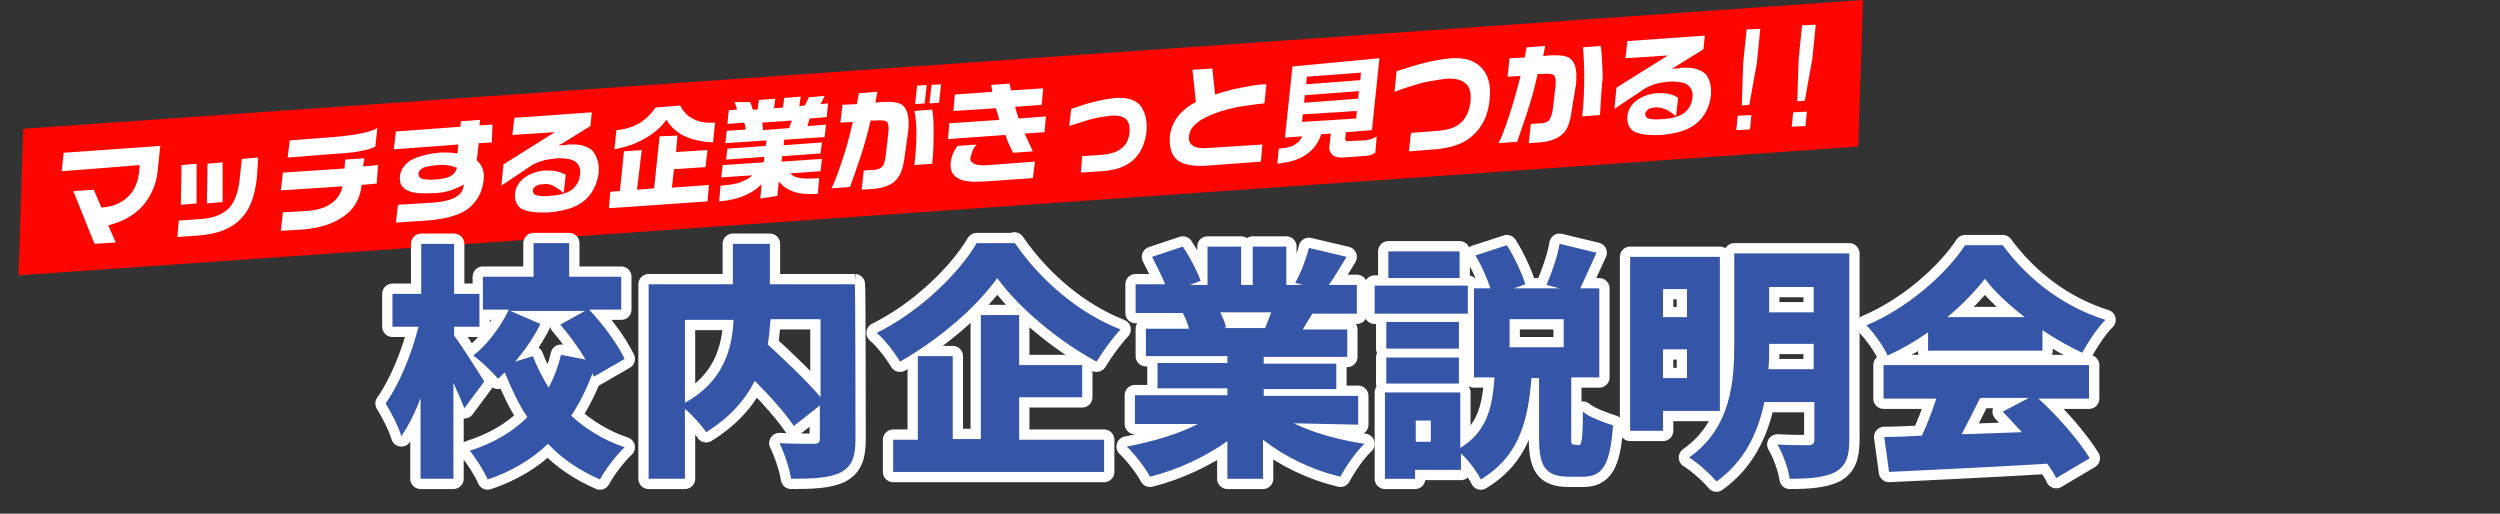
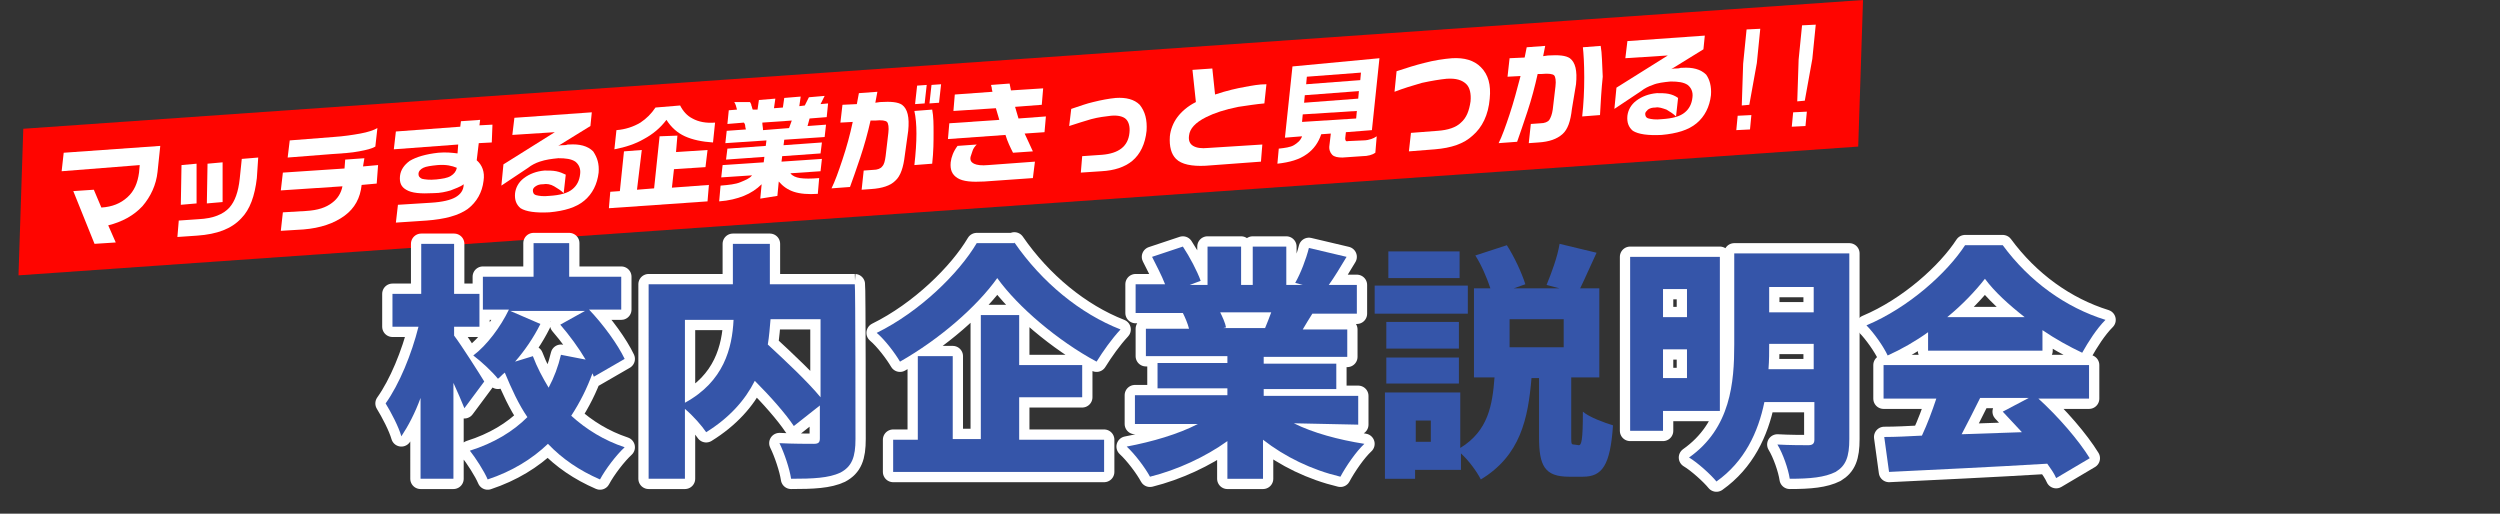
<svg xmlns="http://www.w3.org/2000/svg" version="1.1" id="_レイヤー_1" x="0px" y="0px" viewBox="0 0 365 75" style="enable-background:new 0 0 365 75;" xml:space="preserve">
  <rect x="0" y="0" width="365" height="75" fill="#333333" stroke="none" />
  <style type="text/css">
	.st0{fill:#FF0500;}
	.st1{fill:#FFFFFF;}
	.st2{fill:#3555A9;}
	.st3{fill:none;stroke:#FFFFFF;stroke-width:3;stroke-linecap:round;stroke-linejoin:round;}
</style>
  <polygon class="st0" points="3.4,18.8 2.7,40.2 271.3,21.4 272,0 " />
  <g>
    <path class="st1" d="M23,25.1c-0.2,1.9-1,3.6-2.2,5c-1.3,1.4-3,2.3-5,2.8l1.1,2.5l-3.1,0.2l-3.1-7.7l3-0.2l1.1,2.6   c1.6-0.1,2.8-0.6,3.8-1.5c1-0.9,1.5-2.1,1.7-3.6l0.1-1.1L9,25l0.3-2.7l14.1-1L23,25.1L23,25.1z" />
    <path class="st1" d="M37.5,26c-0.3,2.6-1,4.6-2.3,5.9c-1.4,1.5-3.5,2.3-6.4,2.5l-2.9,0.2l0.2-2.4l2.9-0.2c2.1-0.1,3.6-0.7,4.5-1.7   c0.8-0.9,1.3-2.3,1.5-4.2l0.3-2.9l2.4-0.2L37.5,26L37.5,26z M28.7,29.7l-2.3,0.2l0.1-5.8l2.2-0.2V29.7L28.7,29.7z M32.5,29.5   l-2.3,0.2l0.1-5.8l2.2-0.2L32.5,29.5L32.5,29.5z" />
    <path class="st1" d="M55,26.8l-2.2,0.2c-0.2,1.9-1,3.4-2.5,4.5s-3.5,1.8-6,2l-3.3,0.2l0.3-2.7l3.4-0.2c1.7-0.1,2.9-0.5,3.8-1.2   c0.8-0.6,1.3-1.4,1.5-2.4l-9,0.6l0.3-2.6l9-0.6l0.1-1.3l2.8-0.2L53,24.3l2.2-0.2L55,26.8L55,26.8z M54.8,21.4   c-0.5,0.3-1.3,0.5-2.4,0.7c-1,0.2-2.4,0.3-4,0.4L42,23l0.3-2.5l6.4-0.5c1.5-0.1,2.8-0.3,3.9-0.5c1.1-0.2,2-0.5,2.5-0.8L54.8,21.4   L54.8,21.4z" />
    <path class="st1" d="M71.8,20.8l-1.9,0.1l-0.3,2.5c0.8,0.7,1.2,1.7,1,3c-0.2,1.7-1,3.1-2.3,4.1c-1.4,1-3.4,1.5-6,1.7l-4.5,0.3   l0.3-2.6l4.8-0.3c1.7-0.1,2.9-0.4,3.6-0.8c0.7-0.4,1.2-1,1.2-1.9c-0.5,0.4-1.2,0.6-1.9,0.9c-0.7,0.2-1.5,0.4-2.5,0.4   c-1.9,0.1-3.2,0-4-0.5c-0.7-0.4-1-1-0.9-2c0.1-0.9,0.6-1.6,1.4-2.2c1-0.6,2.4-1,4.2-1.2c1.1-0.1,2,0,2.8,0.1l0.1-1.3l-9.4,0.7   l0.3-2.6l9.4-0.7l0.1-0.8l2.8-0.2l-0.1,0.8l1.9-0.1L71.8,20.8L71.8,20.8z M66.7,24.5c-0.7-0.3-1.6-0.5-2.8-0.4   c-1,0.1-1.7,0.2-2.1,0.4c-0.4,0.2-0.7,0.5-0.7,0.9c0,0.3,0.1,0.5,0.5,0.7c0.4,0.1,1.1,0.2,2.1,0.1c0.9-0.1,1.6-0.2,2.1-0.5   C66.3,25.4,66.6,25,66.7,24.5z" />
    <path class="st1" d="M87.4,25.2c-0.2,1.7-0.9,3.1-2.1,4.1s-2.9,1.5-5.1,1.7c-2,0.1-3.4-0.1-4.2-0.6c-0.6-0.5-0.9-1.2-0.8-2.2   c0.1-0.8,0.5-1.6,1.3-2.2c0.8-0.6,1.8-1,3-1.1c0.6,0,1.2,0,1.7,0.1s1,0.3,1.4,0.5l-0.3,2.7c-0.4-0.4-0.9-0.7-1.4-1   s-1.1-0.4-1.6-0.3c-0.5,0-0.8,0.1-1.1,0.3s-0.4,0.4-0.4,0.6c0,0.3,0.1,0.6,0.5,0.7s1,0.2,1.9,0.1c1.6-0.1,2.7-0.4,3.4-1   c0.6-0.5,1-1.2,1.1-2.2c0.1-0.8-0.2-1.4-0.7-1.8c-0.6-0.4-1.4-0.5-2.5-0.5c-1,0.1-1.8,0.2-2.7,0.5c-0.6,0.2-1.2,0.5-1.7,0.9   l-3.9,2.6l0.3-3.1l7.5-4.7l-6.2,0.4l0.3-2.5l11.3-0.8l-0.2,2l-4.7,2.9c0.3-0.1,0.5-0.1,0.7-0.1s0.4,0,0.7-0.1c0.1,0,0.2,0,0.2,0   c1.5-0.1,2.7,0.2,3.5,1C87.2,23,87.5,23.9,87.4,25.2L87.4,25.2z" />
    <path class="st1" d="M98.9,19.8l-0.2,2.4l4.6-0.3l-0.3,2.5l-4.6,0.3l-0.3,2.7l5.4-0.4l-0.2,2.4l-14.4,1l0.2-2.4l1.4-0.1l0.6-5.8   l2.6-0.2L93,27.7l2.5-0.2l0.8-7.6L98.9,19.8L98.9,19.8z M99.3,15.4c0.4,0.8,1,1.5,1.8,1.9c0.9,0.5,2,0.7,3.3,0.6l-0.3,2.9   c-1.6-0.1-3-0.4-4.1-0.9c-1.1-0.5-2-1.3-2.7-2.4c-0.9,1.2-2,2.1-3.3,2.8c-1.2,0.7-2.7,1.2-4.3,1.5L90,19c1.3-0.1,2.5-0.5,3.5-1.1   c0.9-0.6,1.6-1.3,2.2-2.2L99.3,15.4L99.3,15.4z" />
    <path class="st1" d="M109.5,14.9c0.1,0.2,0.2,0.3,0.2,0.5c0.1,0.2,0.1,0.4,0.2,0.6l0.7,0l0.2-1.4l2.4-0.2l-0.2,1.4l1.3-0.1l0.2-1.4   l2.4-0.2l-0.2,1.4l0.8-0.1l0.6-1.2l2.3-0.2l-0.6,1.2l1.1-0.1l-0.2,2l-2.5,0.2l-0.3,1.1l2.7-0.2l-0.2,1.8l-5.9,0.4l-0.1,0.8l5.6-0.4   l-0.2,1.6l-5.6,0.4l-0.1,0.8l5.9-0.4l-0.2,1.8l-4.4,0.3c0.3,0.4,0.8,0.6,1.4,0.7c0.7,0.1,1.6,0.1,2.8,0l-0.2,2.3   c-1.4,0.1-2.6,0-3.5-0.3c-0.9-0.3-1.6-0.8-2.2-1.5l-0.2,2.1L111,29l0.2-2.1c-0.7,0.7-1.6,1.3-2.6,1.7s-2.2,0.7-3.6,0.8l0.2-2.3   c1.2-0.1,2.2-0.2,2.9-0.5s1.3-0.5,1.7-1l-4.5,0.3l0.2-1.8l6-0.4l0.1-0.8l-5.6,0.4l0.2-1.6l5.6-0.4l0.1-0.8l-6,0.4l0.2-1.8l2.8-0.2   c-0.1-0.3-0.1-0.5-0.1-0.5c0-0.2-0.1-0.4-0.2-0.5l-2.4,0.2l0.2-2l1.2-0.1c-0.1-0.4-0.2-0.8-0.4-1.1L109.5,14.9L109.5,14.9z    M111.4,19l3.8-0.3l0.4-1.1l-4.3,0.3C111.3,18.3,111.4,18.6,111.4,19z" />
    <path class="st1" d="M132.1,22.7c-0.2,1.7-0.6,3-1.4,3.7c-0.7,0.7-1.9,1.1-3.5,1.2l-1.4,0.1l0.3-2.8l1.4-0.1c0.6,0,1.1-0.2,1.3-0.5   c0.3-0.3,0.4-0.8,0.5-1.5l0.4-3.4c0.1-0.8,0-1.4-0.2-1.6s-0.8-0.3-1.7-0.2l-0.7,0c-0.4,1.8-0.9,3.6-1.5,5.4   c-0.6,1.8-1.1,3.2-1.5,4.3l-2.7,0.2c0.5-1,1-2.4,1.6-4.2c0.6-1.8,1.1-3.6,1.5-5.5l-1.8,0.1l0.3-2.6l2.1-0.1l0.3-1.6l2.7-0.2   l-0.3,1.6l0.7-0.1c1.6-0.1,2.6,0,3.2,0.4c0.8,0.6,1.1,1.8,0.9,3.8L132.1,22.7L132.1,22.7z M136.1,23.9l-2.6,0.2   c0.4-3.5,0.4-6.1,0-7.9l2.6-0.2c0.2,1,0.2,2.2,0.2,3.4S136.3,22.1,136.1,23.9L136.1,23.9z M135,15.1l-1.4,0.1l0.3-2.7l1.4-0.1   L135,15.1z M137.1,15l-1.4,0.1l0.3-2.7l1.4-0.1L137.1,15z" />
    <path class="st1" d="M152.5,19.3l-2.9,0.2c0.4,0.9,0.8,1.7,1.2,2.6l-2.9,0.2c-0.4-0.8-0.8-1.6-1.1-2.6l-8.4,0.6l0.2-2.3l7.3-0.5   l-0.5-1.7l-6.2,0.4l0.2-2.4l5.5-0.4c0-0.1-0.1-0.3-0.1-0.5s-0.1-0.3-0.1-0.5l2.7-0.2l0.2,1l4.7-0.3l-0.2,2.4l-3.9,0.3l0.5,1.7   l4-0.3L152.5,19.3L152.5,19.3z M150.8,26l-7.1,0.5c-1.8,0.1-3.1,0-3.9-0.5c-0.8-0.5-1.1-1.2-1-2.3c0.1-0.8,0.4-1.6,1-2.4l2.8-0.2   c-0.3,0.3-0.5,0.6-0.6,0.9s-0.2,0.6-0.3,0.9c-0.1,0.5,0.1,0.8,0.5,1s1.1,0.3,2.1,0.2l6.8-0.5L150.8,26L150.8,26z" />
    <path class="st1" d="M167.4,19.1c-0.2,1.9-0.9,3.4-2.1,4.4c-1.1,0.9-2.6,1.4-4.5,1.5l-3,0.2l0.2-2.4l2.9-0.2c2.4-0.2,3.8-1.2,4-3.2   c0.1-0.9-0.1-1.6-0.5-2s-1.2-0.6-2.2-0.5c-0.8,0.1-1.8,0.2-2.9,0.5c-1,0.3-2,0.6-3.2,1l0.3-2.5c1.2-0.4,2.3-0.8,3.2-1   c1.2-0.3,2.3-0.5,3.3-0.6c1.5-0.1,2.7,0.2,3.5,1C167.2,16.3,167.5,17.5,167.4,19.1L167.4,19.1z" />
    <path class="st1" d="M184.1,23.6l-8.1,0.6c-2,0.1-3.5-0.2-4.3-1c-0.7-0.7-1-1.8-0.9-3.3c0.1-1,0.5-2,1.1-2.8   c0.6-0.8,1.5-1.6,2.7-2.2l-0.5-4.7l2.9-0.2l0.4,3.8c1.8-0.6,3.2-0.9,4.3-1.1c1.1-0.2,2.1-0.4,3.2-0.4l-0.3,2.8   c-1.2,0.1-2.4,0.3-3.8,0.5c-2,0.4-3.5,0.9-4.7,1.5c-1.6,0.8-2.4,1.7-2.5,2.7c-0.1,0.7,0.1,1.2,0.6,1.5s1.2,0.4,2.2,0.3l7.9-0.5   L184.1,23.6L184.1,23.6z" />
    <path class="st1" d="M201.4,8.5L200.3,19l-3.8,0.3l-0.1,0.9c0,0.3,0.1,0.5,0.4,0.4l2.2-0.1c0.5,0,0.9-0.1,1.2-0.2   c0.3-0.1,0.5-0.2,0.8-0.4l-0.2,2.4c-0.4,0.3-1.1,0.5-1.9,0.5l-2.9,0.2c-0.7,0-1.2-0.1-1.5-0.4c-0.3-0.3-0.5-0.8-0.4-1.4l0.2-1.7   l-1.4,0.1c-0.4,1.2-1.1,2.2-2.1,2.9c-1.1,0.8-2.5,1.2-4.3,1.4l0.2-2.2c0.9-0.1,1.7-0.2,2.2-0.5s1-0.7,1.2-1.3l-2.5,0.2l1.1-10.4   L201.4,8.5L201.4,8.5z M190.1,17.8l7.9-0.5l0.1-1.1l-7.9,0.5L190.1,17.8z M190.4,15l7.9-0.6l0.1-1.1l-7.9,0.6L190.4,15z    M190.7,12.3l7.9-0.6l0.1-1.1l-7.9,0.6L190.7,12.3z" />
    <path class="st1" d="M217.5,14.4c-0.2,2.4-1.1,4.2-2.5,5.4c-1.3,1.2-3.1,1.8-5.5,2l-3.8,0.3l0.3-2.7l3.9-0.3   c1.5-0.1,2.7-0.5,3.4-1.2c0.8-0.7,1.2-1.7,1.4-3.1c0.1-1.1-0.1-2-0.6-2.5c-0.6-0.6-1.5-0.9-2.9-0.8c-1,0.1-2.2,0.3-3.6,0.6   c-1.4,0.4-2.7,0.8-4,1.3l0.3-3c1.5-0.5,2.8-0.9,4-1.2c1.5-0.4,2.9-0.6,4.1-0.7c1.8-0.1,3.2,0.3,4.2,1.3   C217.3,10.9,217.7,12.4,217.5,14.4L217.5,14.4z" />
    <path class="st1" d="M229.5,15.9c-0.2,1.8-0.6,3-1.4,3.7s-1.9,1.1-3.5,1.2l-1.4,0.1l0.3-2.8l1.4-0.1c0.6,0,1.1-0.2,1.3-0.5   c0.2-0.3,0.4-0.8,0.5-1.5l0.4-3.4c0.1-0.8,0-1.4-0.2-1.6c-0.2-0.2-0.8-0.3-1.8-0.2l-0.6,0c-0.4,1.8-0.9,3.7-1.5,5.5   s-1.1,3.3-1.5,4.4l-2.7,0.2c0.5-1,1-2.4,1.6-4.2s1.1-3.7,1.6-5.6l-1.9,0.1l0.3-2.7l2.2-0.1l0.3-1.5l2.7-0.2l-0.3,1.5l0.7-0.1   c1.6-0.1,2.6,0,3.2,0.4c0.8,0.6,1.1,1.8,0.9,3.8L229.5,15.9L229.5,15.9z M233.6,16.8l-2.6,0.2c0.2-1.8,0.3-3.7,0.3-5.7   c0-2-0.1-3.5-0.2-4.4l2.6-0.2c0.2,1.1,0.2,2.6,0.3,4.5C233.8,13.1,233.7,15,233.6,16.8L233.6,16.8z" />
    <path class="st1" d="M249.8,13.9c-0.2,1.7-0.9,3.1-2.1,4.1s-2.9,1.5-5.1,1.7c-2,0.1-3.4-0.1-4.2-0.6c-0.6-0.5-0.9-1.2-0.8-2.2   c0.1-0.8,0.5-1.6,1.3-2.2c0.8-0.6,1.8-1,3-1.1c0.6,0,1.2,0,1.7,0.1c0.5,0.1,1,0.3,1.4,0.6l-0.3,2.7c-0.4-0.4-0.9-0.7-1.4-1   c-0.6-0.2-1.1-0.4-1.6-0.3c-0.5,0-0.8,0.1-1.1,0.3c-0.2,0.2-0.4,0.4-0.4,0.6c0,0.3,0.1,0.6,0.5,0.7s1,0.2,1.9,0.1   c1.6-0.1,2.7-0.4,3.4-1c0.6-0.5,1-1.2,1.1-2.2c0.1-0.8-0.2-1.4-0.7-1.8c-0.6-0.4-1.4-0.5-2.5-0.5c-1,0.1-1.9,0.2-2.6,0.5   c-0.6,0.2-1.2,0.5-1.7,0.9l-3.9,2.6l0.3-3.1l7.5-4.7l-6.2,0.4l0.3-2.5l11.3-0.8l-0.2,2l-4.7,2.9c0.3-0.1,0.5-0.1,0.7-0.1   c0.2,0,0.4,0,0.7-0.1c0.1,0,0.2,0,0.2,0c1.5-0.1,2.7,0.2,3.5,1C249.6,11.6,249.9,12.6,249.8,13.9L249.8,13.9z" />
    <path class="st1" d="M255.5,18.9l-2,0.1l0.2-2.1l2-0.1L255.5,18.9z M256.5,9.2l-1.1,6.1l-1.1,0.1l0.2-6.1l0.5-5l2-0.1L256.5,9.2   L256.5,9.2z" />
    <path class="st1" d="M263.6,18.4l-2,0.1l0.2-2.1l2-0.1L263.6,18.4z M264.6,8.6l-1.1,6.1l-1.1,0.1l0.2-6.1l0.5-5l2-0.1L264.6,8.6   L264.6,8.6z" />
  </g>
  <g>
    <g>
      <path class="st2" d="M67.8,59.6c-0.4-1-1-2.4-1.6-3.7v14h-4.8V58.1c-0.8,2.2-1.8,4.1-2.8,5.6c-0.4-1.4-1.5-3.5-2.3-4.8    c2-2.8,3.8-7.2,4.8-11.2h-3.8v-4.8h4.2v-7.3h4.8v7.3h3.7v4.8h-3.7V49c1,1.3,3.8,5.7,4.4,6.7L67.8,59.6L67.8,59.6z M86.7,55    l-0.2-0.5c-0.8,2.2-1.8,4.2-3.1,6.2c2.2,2,4.8,3.6,7.8,4.6c-1.2,1.1-2.8,3.2-3.6,4.7c-3-1.3-5.5-3-7.6-5.2c-2.3,2.2-5.2,4-8.8,5.2    c-0.5-1.2-1.8-3.2-2.6-4.2c3.5-1.1,6.3-2.8,8.4-4.9c-1.3-1.9-2.3-4.1-3.3-6.5c-0.4,0.3-0.7,0.7-1,0.9c-0.8-1-2.4-2.5-3.6-3.4    c2-1.5,4-4.2,5.2-6.7h-3.8v-4.8h7.4v-4.9h5.2v4.9h7.6v4.8H86c2.1,2.2,4.2,5.1,5.2,7.2L86.7,55L86.7,55z M77.8,52    c0.6,1.6,1.4,3.1,2.3,4.6c0.8-1.5,1.4-3.1,1.8-4.8l3.6,0.7c-1-1.7-2.4-3.6-3.7-5.1l3.6-2H74.5l4.4,1.9c-1,2-2.3,3.9-3.7,5.5    L77.8,52L77.8,52z" />
      <path class="st2" d="M124.9,64.1c0,2.6-0.5,4-2.2,4.9c-1.7,0.8-4,0.9-7.2,0.9c-0.2-1.4-1-3.8-1.7-5.2c1.9,0.1,4.3,0.1,5,0.1    c0.7,0,0.9-0.2,0.9-0.8v-4.8l-3.8,3c-1.2-1.8-3.4-4.3-5.7-6.6c-1.4,2.8-3.7,5.4-7.1,7.5c-0.6-0.9-1.9-2.4-3.1-3.4v10.2h-5.3V41.5    h12.3v-5.9h5.4v5.9h12.4C124.9,41.5,124.9,64.1,124.9,64.1z M100,58.8c5.7-3.1,6.9-8,7.1-12.1H100V58.8z M112.5,46.6    c-0.1,1.2-0.2,2.5-0.4,3.7c2.6,2.4,5.8,5.4,7.7,7.7V46.6H112.5z" />
      <path class="st2" d="M148.1,35.4c4,5.8,9.6,10.4,15.5,12.7c-1.3,1.4-2.5,3.1-3.5,4.7c-5.6-3-11.5-8-14.5-12.2    c-3,4.2-8.4,8.9-14.2,12.2c-0.7-1.2-2.2-3.2-3.4-4.2c6.3-3.1,12-8.7,14.6-13.1H148.1L148.1,35.4z M148.8,64.2h12.4v4.7h-30.8v-4.7    h3.6V52h5.1v12.1h4.1V46h5.6v7.3h9.2V58h-9.2V64.2z" />
      <path class="st2" d="M188.9,61.8c2.8,1.4,6.5,2.4,10.3,3c-1.2,1.1-2.7,3.3-3.5,4.8c-4.2-1-8.1-2.9-11.3-5.4v5.7h-5.2v-5.5    c-3.2,2.3-7.3,4.2-11.3,5.2c-0.7-1.3-2.2-3.3-3.4-4.4c3.7-0.7,7.5-1.8,10.4-3.3h-9.2v-4.2h13.5v-1H169v-3.7h10.2v-1h-11.9v-4h6.3    c-0.2-0.8-0.6-1.7-0.9-2.3h-6.9v-4.2h4.3c-0.5-1.3-1.3-2.8-1.9-4l4.5-1.5c1,1.5,2.1,3.6,2.6,5l-1.6,0.6h2.6v-5.6h4.9v5.6h1.7v-5.6    h4.9v5.6h2.4l-1.1-0.3c0.8-1.4,1.6-3.5,2-5.1l5.5,1.3c-0.9,1.5-1.8,3-2.6,4.1h4.1v4.2h-6.5c-0.5,0.8-1,1.6-1.4,2.3h6.5v4h-12.2v1    h10.6v3.7h-10.6v1h13.8v4.2L188.9,61.8L188.9,61.8z M178.1,45.5c0.4,0.8,0.8,1.7,0.9,2.3l-0.4,0.1h6.1c0.3-0.7,0.6-1.5,0.9-2.3    H178.1L178.1,45.5z" />
      <path class="st2" d="M214.3,45.8h-13.6v-4.1h13.6V45.8z M230.5,65c0.4,0,0.6-0.7,0.6-4.9c0.9,0.8,3.1,1.6,4.4,2    c-0.4,5.9-1.6,7.5-4.4,7.5h-2c-3.6,0-4.4-1.6-4.4-5.8v-8.6h-1.1c-0.5,5.9-1.6,11.3-7.4,14.8c-0.6-1.2-1.8-2.8-2.9-3.8v2.4h-6.7    v1.3h-4.4V57.3h11v8.1c4.1-2.5,4.7-6.3,5-10.3h-3v-13h2.4c-0.5-1.5-1.3-3.4-2.2-4.8l4.6-1.5c1.1,1.7,2.2,4.1,2.7,5.7l-1.7,0.6h6.7    l-1.9-0.5c0.7-1.7,1.6-4.1,1.9-6l5.4,1.3c-0.9,1.9-1.7,3.8-2.4,5.2h2.8v13h-4.1v8.5c0,1.2,0,1.3,0.4,1.3L230.5,65L230.5,65z     M213,50.9h-10.6V47H213V50.9z M202.4,52.2H213V56h-10.6V52.2z M213.1,40.6h-10.4v-3.9h10.4V40.6z M208.9,61.4h-2.2v3.1h2.2    C208.9,64.5,208.9,61.4,208.9,61.4z M228.3,46.6h-7.9v4.1h7.9V46.6z" />
      <path class="st2" d="M242.8,59.9v3H238V37.5h13.1v22.5H242.8z M242.8,42.2v4.1h3.5v-4.1H242.8z M246.3,55.2v-4.2h-3.5v4.2H246.3z     M270,64.1c0,2.6-0.5,3.9-2,4.8c-1.6,0.8-3.7,1-6.7,1c-0.2-1.4-1-3.7-1.8-5c1.7,0.1,3.9,0.1,4.5,0.1c0.6,0,0.9-0.2,0.9-0.8v-5.5    h-7.3c-0.9,4.4-2.9,8.7-7,11.6c-0.8-1-2.8-2.8-4-3.5c6.1-4.3,6.6-11,6.6-16.5V37H270V64.1L270,64.1z M264.8,53.9v-3.7h-6.5    c0,1.2,0,2.4-0.1,3.7H264.8L264.8,53.9z M258.3,41.9v3.7h6.5v-3.7C264.8,41.9,258.3,41.9,258.3,41.9z" />
-       <path class="st2" d="M281.5,48.5c-1.8,1.3-3.9,2.5-5.9,3.4c-0.6-1.3-2-3.3-3.1-4.4c6.2-2.6,11.8-7.7,14.4-11.7h5.5    c3.9,5.3,9.2,9.1,15,10.9c-1.3,1.3-2.5,3.2-3.4,4.8c-1.9-0.9-3.9-2-5.8-3.3v3h-16.7L281.5,48.5L281.5,48.5z M297.5,58.1    c3,2.7,6,6.2,7.6,8.8l-4.9,2.9c-0.3-0.7-0.8-1.4-1.3-2.1c-8.3,0.5-17,0.9-23.1,1.2l-0.7-5.1c1.7,0,3.5-0.1,5.5-0.2    c0.8-1.7,1.5-3.6,2.1-5.4h-7.7v-4.9h30v4.9H297.5L297.5,58.1z M295.6,46.3c-2.3-1.8-4.4-3.7-5.8-5.6c-1.4,1.8-3.3,3.8-5.5,5.6    H295.6L295.6,46.3z M289.1,58.1c-0.9,1.8-1.8,3.6-2.7,5.3c2.8-0.1,5.8-0.2,8.8-0.3c-0.9-1-1.9-2-2.8-3l3.8-2L289.1,58.1    L289.1,58.1z" />
    </g>
    <g>
      <path class="st3" d="M67.8,59.6c-0.4-1-1-2.4-1.6-3.7v14h-4.8V58.1c-0.8,2.2-1.8,4.1-2.8,5.6c-0.4-1.4-1.5-3.5-2.3-4.8    c2-2.8,3.8-7.2,4.8-11.2h-3.8v-4.8h4.2v-7.3h4.8v7.3h3.7v4.8h-3.7V49c1,1.3,3.8,5.7,4.4,6.7L67.8,59.6L67.8,59.6z M86.7,55    l-0.2-0.5c-0.8,2.2-1.8,4.2-3.1,6.2c2.2,2,4.8,3.6,7.8,4.6c-1.2,1.1-2.8,3.2-3.6,4.7c-3-1.3-5.5-3-7.6-5.2c-2.3,2.2-5.2,4-8.8,5.2    c-0.5-1.2-1.8-3.2-2.6-4.2c3.5-1.1,6.3-2.8,8.4-4.9c-1.3-1.9-2.3-4.1-3.3-6.5c-0.4,0.3-0.7,0.7-1,0.9c-0.8-1-2.4-2.5-3.6-3.4    c2-1.5,4-4.2,5.2-6.7h-3.8v-4.8h7.4v-4.9h5.2v4.9h7.6v4.8H86c2.1,2.2,4.2,5.1,5.2,7.2L86.7,55L86.7,55z M77.8,52    c0.6,1.6,1.4,3.1,2.3,4.6c0.8-1.5,1.4-3.1,1.8-4.8l3.6,0.7c-1-1.7-2.4-3.6-3.7-5.1l3.6-2H74.5l4.4,1.9c-1,2-2.3,3.9-3.7,5.5    L77.8,52L77.8,52z" />
      <path class="st3" d="M124.9,64.1c0,2.6-0.5,4-2.2,4.9c-1.7,0.8-4,0.9-7.2,0.9c-0.2-1.4-1-3.8-1.7-5.2c1.9,0.1,4.3,0.1,5,0.1    c0.7,0,0.9-0.2,0.9-0.8v-4.8l-3.8,3c-1.2-1.8-3.4-4.3-5.7-6.6c-1.4,2.8-3.7,5.4-7.1,7.5c-0.6-0.9-1.9-2.4-3.1-3.4v10.2h-5.3V41.5    h12.3v-5.9h5.4v5.9h12.4C124.9,41.5,124.9,64.1,124.9,64.1z M100,58.8c5.7-3.1,6.9-8,7.1-12.1H100V58.8z M112.5,46.6    c-0.1,1.2-0.2,2.5-0.4,3.7c2.6,2.4,5.8,5.4,7.7,7.7V46.6H112.5z" />
      <path class="st3" d="M148.1,35.4c4,5.8,9.6,10.4,15.5,12.7c-1.3,1.4-2.5,3.1-3.5,4.7c-5.6-3-11.5-8-14.5-12.2    c-3,4.2-8.4,8.9-14.2,12.2c-0.7-1.2-2.2-3.2-3.4-4.2c6.3-3.1,12-8.7,14.6-13.1H148.1L148.1,35.4z M148.8,64.2h12.4v4.7h-30.8v-4.7    h3.6V52h5.1v12.1h4.1V46h5.6v7.3h9.2V58h-9.2V64.2z" />
      <path class="st3" d="M188.9,61.8c2.8,1.4,6.5,2.4,10.3,3c-1.2,1.1-2.7,3.3-3.5,4.8c-4.2-1-8.1-2.9-11.3-5.4v5.7h-5.2v-5.5    c-3.2,2.3-7.3,4.2-11.3,5.2c-0.7-1.3-2.2-3.3-3.4-4.4c3.7-0.7,7.5-1.8,10.4-3.3h-9.2v-4.2h13.5v-1H169v-3.7h10.2v-1h-11.9v-4h6.3    c-0.2-0.8-0.6-1.7-0.9-2.3h-6.9v-4.2h4.3c-0.5-1.3-1.3-2.8-1.9-4l4.5-1.5c1,1.5,2.1,3.6,2.6,5l-1.6,0.6h2.6v-5.6h4.9v5.6h1.7v-5.6    h4.9v5.6h2.4l-1.1-0.3c0.8-1.4,1.6-3.5,2-5.1l5.5,1.3c-0.9,1.5-1.8,3-2.6,4.1h4.1v4.2h-6.5c-0.5,0.8-1,1.6-1.4,2.3h6.5v4h-12.2v1    h10.6v3.7h-10.6v1h13.8v4.2L188.9,61.8L188.9,61.8z M178.1,45.5c0.4,0.8,0.8,1.7,0.9,2.3l-0.4,0.1h6.1c0.3-0.7,0.6-1.5,0.9-2.3    H178.1L178.1,45.5z" />
-       <path class="st3" d="M214.3,45.8h-13.6v-4.1h13.6V45.8z M230.5,65c0.4,0,0.6-0.7,0.6-4.9c0.9,0.8,3.1,1.6,4.4,2    c-0.4,5.9-1.6,7.5-4.4,7.5h-2c-3.6,0-4.4-1.6-4.4-5.8v-8.6h-1.1c-0.5,5.9-1.6,11.3-7.4,14.8c-0.6-1.2-1.8-2.8-2.9-3.8v2.4h-6.7    v1.3h-4.4V57.3h11v8.1c4.1-2.5,4.7-6.3,5-10.3h-3v-13h2.4c-0.5-1.5-1.3-3.4-2.2-4.8l4.6-1.5c1.1,1.7,2.2,4.1,2.7,5.7l-1.7,0.6h6.7    l-1.9-0.5c0.7-1.7,1.6-4.1,1.9-6l5.4,1.3c-0.9,1.9-1.7,3.8-2.4,5.2h2.8v13h-4.1v8.5c0,1.2,0,1.3,0.4,1.3L230.5,65L230.5,65z     M213,50.9h-10.6V47H213V50.9z M202.4,52.2H213V56h-10.6V52.2z M213.1,40.6h-10.4v-3.9h10.4V40.6z M208.9,61.4h-2.2v3.1h2.2    C208.9,64.5,208.9,61.4,208.9,61.4z M228.3,46.6h-7.9v4.1h7.9V46.6z" />
      <path class="st3" d="M242.8,59.9v3H238V37.5h13.1v22.5H242.8z M242.8,42.2v4.1h3.5v-4.1H242.8z M246.3,55.2v-4.2h-3.5v4.2H246.3z     M270,64.1c0,2.6-0.5,3.9-2,4.8c-1.6,0.8-3.7,1-6.7,1c-0.2-1.4-1-3.7-1.8-5c1.7,0.1,3.9,0.1,4.5,0.1c0.6,0,0.9-0.2,0.9-0.8v-5.5    h-7.3c-0.9,4.4-2.9,8.7-7,11.6c-0.8-1-2.8-2.8-4-3.5c6.1-4.3,6.6-11,6.6-16.5V37H270V64.1L270,64.1z M264.8,53.9v-3.7h-6.5    c0,1.2,0,2.4-0.1,3.7H264.8L264.8,53.9z M258.3,41.9v3.7h6.5v-3.7C264.8,41.9,258.3,41.9,258.3,41.9z" />
      <path class="st3" d="M281.5,48.5c-1.8,1.3-3.9,2.5-5.9,3.4c-0.6-1.3-2-3.3-3.1-4.4c6.2-2.6,11.8-7.7,14.4-11.7h5.5    c3.9,5.3,9.2,9.1,15,10.9c-1.3,1.3-2.5,3.2-3.4,4.8c-1.9-0.9-3.9-2-5.8-3.3v3h-16.7L281.5,48.5L281.5,48.5z M297.5,58.1    c3,2.7,6,6.2,7.6,8.8l-4.9,2.9c-0.3-0.7-0.8-1.4-1.3-2.1c-8.3,0.5-17,0.9-23.1,1.2l-0.7-5.1c1.7,0,3.5-0.1,5.5-0.2    c0.8-1.7,1.5-3.6,2.1-5.4h-7.7v-4.9h30v4.9H297.5L297.5,58.1z M295.6,46.3c-2.3-1.8-4.4-3.7-5.8-5.6c-1.4,1.8-3.3,3.8-5.5,5.6    H295.6L295.6,46.3z M289.1,58.1c-0.9,1.8-1.8,3.6-2.7,5.3c2.8-0.1,5.8-0.2,8.8-0.3c-0.9-1-1.9-2-2.8-3l3.8-2L289.1,58.1    L289.1,58.1z" />
    </g>
    <g>
      <path class="st2" d="M67.8,59.6c-0.4-1-1-2.4-1.6-3.7v14h-4.8V58.1c-0.8,2.2-1.8,4.1-2.8,5.6c-0.4-1.4-1.5-3.5-2.3-4.8    c2-2.8,3.8-7.2,4.8-11.2h-3.8v-4.8h4.2v-7.3h4.8v7.3h3.7v4.8h-3.7V49c1,1.3,3.8,5.7,4.4,6.7L67.8,59.6L67.8,59.6z M86.7,55    l-0.2-0.5c-0.8,2.2-1.8,4.2-3.1,6.2c2.2,2,4.8,3.6,7.8,4.6c-1.2,1.1-2.8,3.2-3.6,4.7c-3-1.3-5.5-3-7.6-5.2c-2.3,2.2-5.2,4-8.8,5.2    c-0.5-1.2-1.8-3.2-2.6-4.2c3.5-1.1,6.3-2.8,8.4-4.9c-1.3-1.9-2.3-4.1-3.3-6.5c-0.4,0.3-0.7,0.7-1,0.9c-0.8-1-2.4-2.5-3.6-3.4    c2-1.5,4-4.2,5.2-6.7h-3.8v-4.8h7.4v-4.9h5.2v4.9h7.6v4.8H86c2.1,2.2,4.2,5.1,5.2,7.2L86.7,55L86.7,55z M77.8,52    c0.6,1.6,1.4,3.1,2.3,4.6c0.8-1.5,1.4-3.1,1.8-4.8l3.6,0.7c-1-1.7-2.4-3.6-3.7-5.1l3.6-2H74.5l4.4,1.9c-1,2-2.3,3.9-3.7,5.5    L77.8,52L77.8,52z" />
      <path class="st2" d="M124.9,64.1c0,2.6-0.5,4-2.2,4.9c-1.7,0.8-4,0.9-7.2,0.9c-0.2-1.4-1-3.8-1.7-5.2c1.9,0.1,4.3,0.1,5,0.1    c0.7,0,0.9-0.2,0.9-0.8v-4.8l-3.8,3c-1.2-1.8-3.4-4.3-5.7-6.6c-1.4,2.8-3.7,5.4-7.1,7.5c-0.6-0.9-1.9-2.4-3.1-3.4v10.2h-5.3V41.5    h12.3v-5.9h5.4v5.9h12.4C124.9,41.5,124.9,64.1,124.9,64.1z M100,58.8c5.7-3.1,6.9-8,7.1-12.1H100V58.8z M112.5,46.6    c-0.1,1.2-0.2,2.5-0.4,3.7c2.6,2.4,5.8,5.4,7.7,7.7V46.6H112.5z" />
      <path class="st2" d="M148.1,35.4c4,5.8,9.6,10.4,15.5,12.7c-1.3,1.4-2.5,3.1-3.5,4.7c-5.6-3-11.5-8-14.5-12.2    c-3,4.2-8.4,8.9-14.2,12.2c-0.7-1.2-2.2-3.2-3.4-4.2c6.3-3.1,12-8.7,14.6-13.1H148.1L148.1,35.4z M148.8,64.2h12.4v4.7h-30.8v-4.7    h3.6V52h5.1v12.1h4.1V46h5.6v7.3h9.2V58h-9.2V64.2z" />
      <path class="st2" d="M188.9,61.8c2.8,1.4,6.5,2.4,10.3,3c-1.2,1.1-2.7,3.3-3.5,4.8c-4.2-1-8.1-2.9-11.3-5.4v5.7h-5.2v-5.5    c-3.2,2.3-7.3,4.2-11.3,5.2c-0.7-1.3-2.2-3.3-3.4-4.4c3.7-0.7,7.5-1.8,10.4-3.3h-9.2v-4.2h13.5v-1H169v-3.7h10.2v-1h-11.9v-4h6.3    c-0.2-0.8-0.6-1.7-0.9-2.3h-6.9v-4.2h4.3c-0.5-1.3-1.3-2.8-1.9-4l4.5-1.5c1,1.5,2.1,3.6,2.6,5l-1.6,0.6h2.6v-5.6h4.9v5.6h1.7v-5.6    h4.9v5.6h2.4l-1.1-0.3c0.8-1.4,1.6-3.5,2-5.1l5.5,1.3c-0.9,1.5-1.8,3-2.6,4.1h4.1v4.2h-6.5c-0.5,0.8-1,1.6-1.4,2.3h6.5v4h-12.2v1    h10.6v3.7h-10.6v1h13.8v4.2L188.9,61.8L188.9,61.8z M178.1,45.5c0.4,0.8,0.8,1.7,0.9,2.3l-0.4,0.1h6.1c0.3-0.7,0.6-1.5,0.9-2.3    H178.1L178.1,45.5z" />
-       <path class="st2" d="M214.3,45.8h-13.6v-4.1h13.6V45.8z M230.5,65c0.4,0,0.6-0.7,0.6-4.9c0.9,0.8,3.1,1.6,4.4,2    c-0.4,5.9-1.6,7.5-4.4,7.5h-2c-3.6,0-4.4-1.6-4.4-5.8v-8.6h-1.1c-0.5,5.9-1.6,11.3-7.4,14.8c-0.6-1.2-1.8-2.8-2.9-3.8v2.4h-6.7    v1.3h-4.4V57.3h11v8.1c4.1-2.5,4.7-6.3,5-10.3h-3v-13h2.4c-0.5-1.5-1.3-3.4-2.2-4.8l4.6-1.5c1.1,1.7,2.2,4.1,2.7,5.7l-1.7,0.6h6.7    l-1.9-0.5c0.7-1.7,1.6-4.1,1.9-6l5.4,1.3c-0.9,1.9-1.7,3.8-2.4,5.2h2.8v13h-4.1v8.5c0,1.2,0,1.3,0.4,1.3L230.5,65L230.5,65z     M213,50.9h-10.6V47H213V50.9z M202.4,52.2H213V56h-10.6V52.2z M213.1,40.6h-10.4v-3.9h10.4V40.6z M208.9,61.4h-2.2v3.1h2.2    C208.9,64.5,208.9,61.4,208.9,61.4z M228.3,46.6h-7.9v4.1h7.9V46.6z" />
      <path class="st2" d="M242.8,59.9v3H238V37.5h13.1v22.5H242.8z M242.8,42.2v4.1h3.5v-4.1H242.8z M246.3,55.2v-4.2h-3.5v4.2H246.3z     M270,64.1c0,2.6-0.5,3.9-2,4.8c-1.6,0.8-3.7,1-6.7,1c-0.2-1.4-1-3.7-1.8-5c1.7,0.1,3.9,0.1,4.5,0.1c0.6,0,0.9-0.2,0.9-0.8v-5.5    h-7.3c-0.9,4.4-2.9,8.7-7,11.6c-0.8-1-2.8-2.8-4-3.5c6.1-4.3,6.6-11,6.6-16.5V37H270V64.1L270,64.1z M264.8,53.9v-3.7h-6.5    c0,1.2,0,2.4-0.1,3.7H264.8L264.8,53.9z M258.3,41.9v3.7h6.5v-3.7C264.8,41.9,258.3,41.9,258.3,41.9z" />
      <path class="st2" d="M281.5,48.5c-1.8,1.3-3.9,2.5-5.9,3.4c-0.6-1.3-2-3.3-3.1-4.4c6.2-2.6,11.8-7.7,14.4-11.7h5.5    c3.9,5.3,9.2,9.1,15,10.9c-1.3,1.3-2.5,3.2-3.4,4.8c-1.9-0.9-3.9-2-5.8-3.3v3h-16.7L281.5,48.5L281.5,48.5z M297.5,58.1    c3,2.7,6,6.2,7.6,8.8l-4.9,2.9c-0.3-0.7-0.8-1.4-1.3-2.1c-8.3,0.5-17,0.9-23.1,1.2l-0.7-5.1c1.7,0,3.5-0.1,5.5-0.2    c0.8-1.7,1.5-3.6,2.1-5.4h-7.7v-4.9h30v4.9H297.5L297.5,58.1z M295.6,46.3c-2.3-1.8-4.4-3.7-5.8-5.6c-1.4,1.8-3.3,3.8-5.5,5.6    H295.6L295.6,46.3z M289.1,58.1c-0.9,1.8-1.8,3.6-2.7,5.3c2.8-0.1,5.8-0.2,8.8-0.3c-0.9-1-1.9-2-2.8-3l3.8-2L289.1,58.1    L289.1,58.1z" />
    </g>
  </g>
</svg>